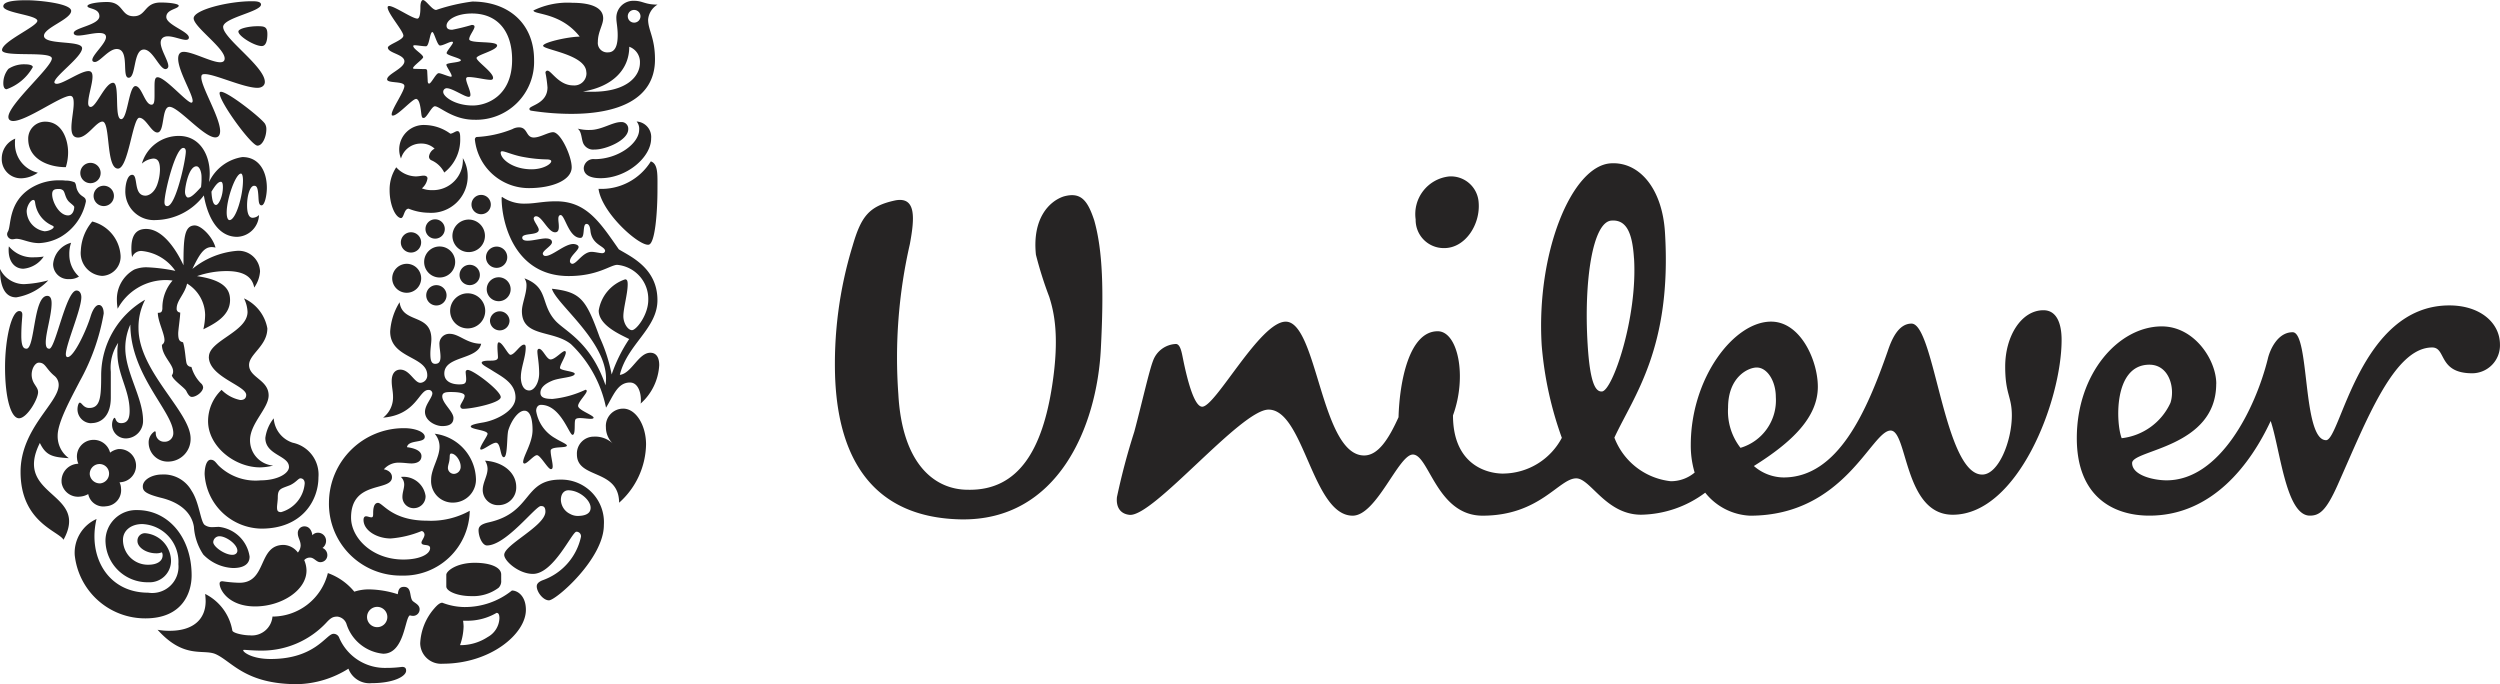
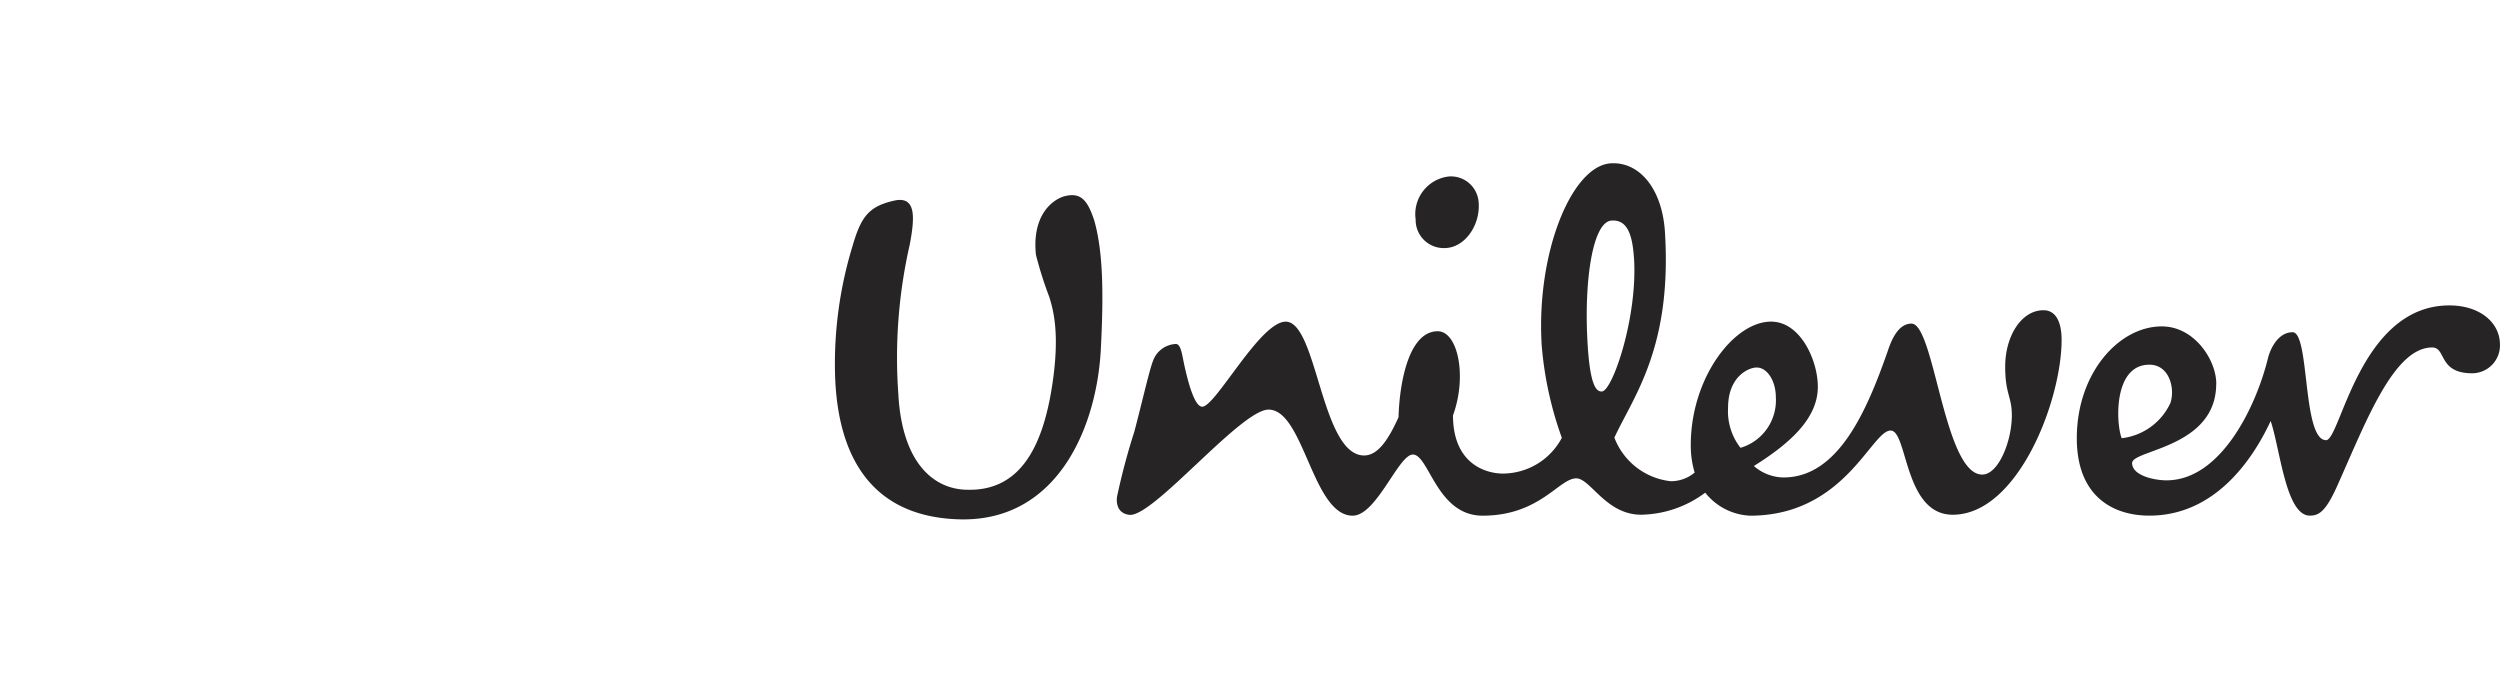
<svg xmlns="http://www.w3.org/2000/svg" width="188.123" height="51.483" viewBox="0 0 188.123 51.483">
  <defs>
    <style>.cls-1{fill:#262424}</style>
  </defs>
  <g id="Group_18579" data-name="Group 18579" transform="translate(-106.487 -166.121)">
-     <path id="Path_31841" d="M151.525,180.33c.249,1.816,3,4.265,3.748,4.207.5,0,.688-2.371.688-4.207,0-1.052.058-1.875-.5-2.066a4.368,4.368,0,0,1-3.939,2.066Zm.153-.8c1.988,0,3.806-1.587,3.806-2.984a1.165,1.165,0,0,0-1.092-1.281.838.838,0,0,1,.192.611c0,1.052-1.605,2.22-3.347,2.22a.731.731,0,0,0-.823.667c0,.537.517.767,1.264.767Zm-.421-2.161a.827.827,0,0,1-.861-.421c-.173-.344-.115-.9-.44-1.148a3.328,3.328,0,0,0,.937.1c.861,0,1.684-.592,2.314-.592a.5.5,0,0,1,.555.534c0,.842-1.7,1.531-2.5,1.531Zm-42.78,14.993c.649,0,.515-3.977,1.567-3.977.249,0,.326.249.326.554,0,.9-.44,2.218-.44,2.945,0,.363.1.478.268.478.459,0,1.262-4.379,2.046-4.379.249,0,.363.249.363.5,0,.917-1.166,3.556-1.166,4.3,0,.115.038.21.134.21.478,0,1.435-2.066,1.741-3.1.171-.536.4-.823.611-.823.191,0,.363.21.363.65a16.177,16.177,0,0,1-1.8,5.087c-.65,1.262-1.664,3.079-1.664,4.092a2.032,2.032,0,0,0,.841,1.7c-1.224-.076-1.72-.19-2.18-1.147-2.046,4.072,3.768,3.672,1.779,7.286-.362-.65-3.232-1.32-3.232-5.105,0-3.272,2.869-5.184,2.869-6.541a.876.876,0,0,0-.345-.708c-.631-.535-.65-.975-1.148-.975-.363,0-.8.842-.344,1.587.153.249.287.4.287.631,0,.536-.841,1.969-1.434,1.969s-1.052-1.471-1.052-3.843c0-2.1.478-4.226,1.071-4.226.171,0,.229.114.229.268,0,.248-.076.744-.076,1.587,0,.9.21.975.383.975Zm29.3-18.8c.306,0,.364.747.421,1.187.039.229.076.248.173.248.23,0,.593-.879.841-.879.364,0,1.339,1.014,2.964,1.014a4.358,4.358,0,0,0,4.5-4.494c0-2.774-1.951-4.4-4.647-4.4a14.028,14.028,0,0,0-2.716.631c-.306.019-.765-.745-1-.745-.1,0-.191.19-.191.516,0,.21,0,.881-.23.881-.458,0-2.236-1.321-2.236-.842,0,.44,1.185,1.779,1.185,2.123s-1.166.669-1.166.9c0,.421,1.243.5,1.243,1.033s-1.3.956-1.3,1.358c0,.326,1.3.1,1.3.5s-.956,1.739-.956,2.123c0,.1.019.1.1.1.363,0,1.453-1.245,1.72-1.245Zm-24.535,28.266a.738.738,0,0,1,.65-.784.718.718,0,0,1,.8.65.741.741,0,0,1-.65.8.759.759,0,0,1-.8-.669Zm-2.123.593a1.246,1.246,0,0,0,1.376,1.071,1.461,1.461,0,0,0,.631-.193,1.16,1.16,0,0,0,1.338.918,1.209,1.209,0,0,0,1.129-1.356,1,1,0,0,0-.114-.44l.134-.019a1.249,1.249,0,0,0-.23-2.487,1.39,1.39,0,0,0-.612.268,1.272,1.272,0,0,0-1.376-.956,1.246,1.246,0,0,0-1.11,1.4,1.1,1.1,0,0,0,.1.383l-.134.018a1.285,1.285,0,0,0-1.127,1.4Zm42.608-35.074a.478.478,0,1,0,.478-.478.473.473,0,0,0-.478.478Zm-10.67,18.13a.8.8,0,1,0,.8-.8.807.807,0,0,0-.8.8Zm.056,2.409a.9.9,0,1,0,.9-.9.9.9,0,0,0-.9.9Zm-2.754,1.626a1.32,1.32,0,1,0,1.32-1.319,1.322,1.322,0,0,0-1.32,1.319Zm.708-2.7a.765.765,0,1,0,.765-.765.767.767,0,0,0-.765.765Zm-2.507,1.53a.765.765,0,1,0,.766-.764.766.766,0,0,0-.766.764Zm1.971-4.475a1.224,1.224,0,1,0,1.225-1.224,1.233,1.233,0,0,0-1.225,1.224Zm1.435-2.353a.727.727,0,1,0,.727-.727.727.727,0,0,0-.727.727Zm-3.462,1.836a.727.727,0,1,0,.726-.725.727.727,0,0,0-.726.725Zm-.1,2.486a1.167,1.167,0,1,0,1.167-1.167,1.16,1.16,0,0,0-1.167,1.167ZM136,187.063a1.09,1.09,0,1,0,1.09-1.091,1.1,1.1,0,0,0-1.09,1.091Zm.65-2.7a.764.764,0,1,0,.765-.765.767.767,0,0,0-.765.765Zm-2.544,28.19a.764.764,0,1,0,.765-.766.767.767,0,0,0-.765.766Zm-20.576-31.69a.765.765,0,1,0,.764-.765.767.767,0,0,0-.764.765Zm-1-1.72a.765.765,0,1,0,.766-.767.767.767,0,0,0-.766.767Zm.823,18.817c.8,0,1.472-.593,1.472-1.912V194.1a3.34,3.34,0,0,1,.555-2.18,3.441,3.441,0,0,0-.057.764c0,1.645.918,2.773.918,4.361,0,.592-.172.917-.631.917-.441,0-.4-.4-.5-.4-.076,0-.191.248-.191.515a1.034,1.034,0,0,0,1.091,1.033,1.312,1.312,0,0,0,1.242-1.339c0-1.721-1.337-3.633-1.337-5.469a4.3,4.3,0,0,1,.381-1.76c0,3.807,3.232,6.58,3.232,8.168a.638.638,0,0,1-.669.651.625.625,0,0,1-.65-.613c0-.134-.019-.172-.076-.172a.976.976,0,0,0-.459.88,1.432,1.432,0,0,0,1.472,1.4,1.7,1.7,0,0,0,1.684-1.741c0-2.007-3.921-5.049-3.921-8.3a4.494,4.494,0,0,1,.5-2.142,6.575,6.575,0,0,0-3.309,5.68c0,1.644-.058,2.467-.9,2.467-.44,0-.554-.4-.708-.4-.115,0-.172.345-.172.44a1.047,1.047,0,0,0,1.033,1.109Zm33.142-19.1c.841,0,1.473-.382,1.473-.612,0-.076-.115-.133-.363-.133a10.488,10.488,0,0,1-1.684-.172c-.8-.134-1.416-.439-1.646-.439-.076,0-.113.037-.113.095,0,.5.917,1.262,2.334,1.262Zm-4.169-2.429a8.3,8.3,0,0,0,2.716-.594,1.034,1.034,0,0,1,.5-.132c.671,0,.5.764,1.111.764.478,0,1.089-.4,1.453-.4.572,0,1.4,1.8,1.4,2.639,0,.975-1.471,1.568-3.212,1.568a4.081,4.081,0,0,1-4.073-3.652.2.2,0,0,1,.115-.192Zm-28.572,28.743a2.785,2.785,0,0,0-1.644,2.717,5.331,5.331,0,0,0,5.317,4.762c2.793,0,3.48-1.932,3.48-3.233,0-2.887-1.778-4.915-4.092-4.915a2.307,2.307,0,0,0-2.391,2.276,3.165,3.165,0,0,0,3.232,3.155,1.612,1.612,0,0,0,1.7-1.645,2.118,2.118,0,0,0-1.932-2.046.562.562,0,0,0-.593.594c0,.458.632.918,1.416.918a1.01,1.01,0,0,0,.42-.077.451.451,0,0,1,.057.23c0,.438-.419.706-1.07.706a1.87,1.87,0,0,1-1.913-1.874c0-.688.592-1.186,1.454-1.186a2.845,2.845,0,0,1,2.716,3.02,1.979,1.979,0,0,1-2.276,2.144c-3.06,0-4.551-2.754-3.883-5.547Zm-1.912-20.787a1.821,1.821,0,0,0-1.358,1.606,1.126,1.126,0,0,0,1.2,1.129,1.25,1.25,0,0,0,.746-.192,2.225,2.225,0,0,1-.727-1.663,2.567,2.567,0,0,1,.134-.881Zm-4.685.268a1.406,1.406,0,0,0-.02.287c0,.9.478,1.4,1.11,1.4a2.061,2.061,0,0,0,1.53-.918,4.027,4.027,0,0,1-.689.057,2.291,2.291,0,0,1-1.931-.822Zm-.669,1.7c0,1.453.439,2.142,1.224,2.142a4.287,4.287,0,0,0,2.41-1.281,8.466,8.466,0,0,1-1.836.287,2.009,2.009,0,0,1-1.8-1.148Zm29.106,30.025a8.792,8.792,0,0,0,1.148-.076c.287,0,.305.173.305.287,0,.422-.937.937-2.6.937a1.686,1.686,0,0,1-1.74-1.09,7.542,7.542,0,0,1-3.843,1.167c-3.921,0-4.916-1.7-6.14-2.257-.937-.421-2.371.4-4.379-1.837a4.769,4.769,0,0,0,.917.076c1.759,0,2.7-.859,2.7-2.236a5.014,5.014,0,0,0-.038-.536,3.794,3.794,0,0,1,2.046,2.753c.039.191.823.363,1.321.363a1.556,1.556,0,0,0,1.7-1.414,4.3,4.3,0,0,0,4.168-3.272,4.548,4.548,0,0,1,1.989,1.4,3.443,3.443,0,0,1,1.148-.172,7.359,7.359,0,0,1,2.123.363c.038-.249.076-.555.459-.555.573,0,.42.631.612.994.1.191.573.306.573.689a.489.489,0,0,1-.5.5.854.854,0,0,1-.23-.037c-.382.134-.4,2.886-2.009,2.886a3.216,3.216,0,0,1-2.752-2.2.819.819,0,0,0-.69-.592c-.306,0-.478.058-.842.458a6.64,6.64,0,0,1-4.875,2.1c-.65,0-1.166-.057-1.3-.057-.076,0-.076.019-.076.038,0,.134.65.65,2.065.65,3.365,0,4.187-1.894,4.722-1.894a.445.445,0,0,1,.44.306,3.74,3.74,0,0,0,3.557,2.257ZM124.732,177.94c1.261,0,1.836,1.09,1.836,2.313,0,.535-.153,1.32-.4,1.32s-.211-.44-.249-.842c-.039-.515-.134-.631-.305-.631-.325,0-.535.765-.535,1.472,0,.44.075.937.42.937a.7.7,0,0,0,.478-.209,1.709,1.709,0,0,1-1.644,1.643c-1.684,0-2.315-1.97-2.506-3.117a4.64,4.64,0,0,1-3.633,1.855,2.152,2.152,0,0,1-2.275-2.238c0-.326.115-1.167.515-1.167.479,0,.057,1.568,1,1.568.23,0,.65-.191.881-.822a3.548,3.548,0,0,0,.209-1.129c0-.517-.114-.841-.5-.841a1.5,1.5,0,0,0-.861.382,2.881,2.881,0,0,1,2.792-2.084c1.511,0,2.314,1.339,2.314,2.831a3.731,3.731,0,0,1-.057.65,3.328,3.328,0,0,1,2.524-1.893Zm-4.8-11.4c0-.115-.573-.23-1.358-.23-1.242,0-1.07,1.033-2.026,1.033-.994,0-.746-1.071-2.009-1.071-.765,0-1.472.134-1.472.305,0,.23.9.134.9.765,0,.669-1.931.861-1.931,1.262,0,.134.153.191.344.191.421,0,1.091-.191,1.567-.191.268,0,.517.058.517.306,0,.479-1.031,1.339-1.031,1.722,0,.115.1.153.191.153.382,0,1.033-.976,1.645-.976,1.014,0,.345,2.162.9,2.162.574,0,.325-2.123,1.148-2.123.67,0,1.168,1.472,1.626,1.472a.217.217,0,0,0,.21-.23c0-.4-.575-1.224-.575-1.759,0-.325.23-.478.536-.478.44,0,1.033.267,1.358.267.115,0,.229-.038.229-.172,0-.459-1.7-.956-1.7-1.549s.937-.593.937-.861ZM147.184,204.2c-.4,0-2.621,2.966-4.054,2.966-.344,0-.632-.651-.632-1.148,0-.268.172-.46.785-.594,3.289-.746,2.562-3.212,5.372-3.212a3.208,3.208,0,0,1,3.272,3.423c0,2.523-3.6,5.661-4.132,5.661-.44,0-.918-.632-.918-1.052,0-.135.058-.307.441-.46a4.468,4.468,0,0,0,2.887-3.27.34.34,0,0,0-.344-.382c-.326,0-1.72,3.174-3.27,3.174-1.072,0-2.162-.975-2.162-1.432,0-.766,3.1-2.182,3.1-3.253,0-.4-.191-.421-.344-.421Zm2.065-1.185c-.268,0-.556.211-.556.725a1.214,1.214,0,0,0,.689,1.052,1.19,1.19,0,0,0,.555.153c.554,0,.994-.153.994-.612,0-.593-.86-1.318-1.683-1.318Zm-24.823-34.519c0,.344,1.205,1.09,1.76,1.09.325,0,.421-.44.421-.9,0-.572-.249-.592-.746-.592-.63,0-1.434.172-1.434.4Zm1.99,3.786c0-1.148-3.136-3.27-3.136-4.131a.178.178,0,0,1,.018-.1c.23-.632,2.83-1.071,2.83-1.588,0-.249-.458-.249-.688-.249-1.78,0-4.38.651-4.38,1.283,0,.65,2.333,2.238,2.333,3.023,0,.209-.133.286-.344.286-.65,0-2.067-.784-2.735-.784-.306,0-.42.209-.42.516,0,.917,1.089,2.659,1.089,3.174,0,.057-.019.134-.095.134-.344,0-1.97-1.912-2.543-1.912-.211,0-.23.286-.23.707v.651c0,.439-.019.707-.23.707-.5,0-.727-1.4-1.206-1.4-.5,0-.592,2.488-1.07,2.488-.555,0-.077-2.736-.613-2.736-.592,0-1.262,1.817-1.682,1.817-.153,0-.192-.153-.192-.287,0-.554.325-1.453.325-1.989,0-.268-.076-.421-.306-.421-.593,0-1.892.958-2.39.958-.076,0-.172-.038-.172-.115,0-.459,2.085-1.913,2.085-2.563,0-.632-2.869-.211-2.869-.937,0-.611,2.046-1.243,2.046-1.875,0-.554-2.429-.8-3.365-.8-1.129,0-1.741.134-1.741.459,0,.5,2.562.65,2.562,1.091,0,.421-2.658,1.549-2.658,2.2,0,.573,3.749.038,3.749.632,0,.648-3.271,3.46-3.271,4.4,0,.211.154.306.363.306,1,0,3.577-1.892,4.284-1.892.249,0,.268.3.268.573,0,.5-.172,1.262-.172,1.818,0,.439.114.745.5.745.708,0,1.358-1.2,1.836-1.2.613,0,.248,3.537,1.167,3.537.783,0,1.108-3.825,1.606-3.825s.9,1.109,1.358,1.109c.573,0,.3-1.932.917-1.932.669,0,2.581,2.3,3.442,2.3.268,0,.364-.211.364-.479,0-1.012-1.415-3.308-1.415-4.034,0-.192.057-.249.267-.249.746,0,2.925,1.033,3.958,1.033.344,0,.555-.192.555-.44Zm26.1,22.012a11.453,11.453,0,0,1,1.317-2.659c-.63-.324-2.293-1.014-2.293-2.142a2.959,2.959,0,0,1,1.988-2.351c.153,0,.192.134.192.382,0,.688-.326,1.8-.326,2.39,0,.534.344,1.051.65,1.051.325,0,1.225-1.147,1.225-2.275a2.578,2.578,0,0,0-2.332-2.639c-.517,0-1.455.842-3.656.842-4.111,0-5.047-4.074-5.047-5.852,0-.077.018-.1.037-.1a2.926,2.926,0,0,0,1.8.5c.67,0,1.282-.172,2.258-.172,2.294,0,3.308,1.587,4.724,3.615.858.534,2.906,1.395,2.906,3.824,0,2.14-2.276,3.327-2.83,5.622.879-.1,1.4-1.665,2.295-1.665.459,0,.669.365.669.937a4.162,4.162,0,0,1-1.4,2.889,1.234,1.234,0,0,0,.02-.286c0-.537-.211-1.3-.823-1.3-.954,0-1.26,1.033-1.8,1.893a9.13,9.13,0,0,0-2.639-4.78c-1.357-1.091-3.691-.5-3.691-2.486,0-.536.344-1.3.344-1.912a.9.9,0,0,0-.153-.554c1.836.687,1.187,1.911,2.315,3.173.706.8,2.657,1.568,3.786,4.876a3.641,3.641,0,0,0,.038-.515c0-2.83-3.747-5.6-4.072-6.751,2.179.249,2.56.784,3.595,3.652a12.007,12.007,0,0,1,.9,2.793ZM111.44,178.7a3.778,3.778,0,0,0,.172-1.109c0-.919-.42-2.314-1.721-2.314a1.272,1.272,0,0,0-1.281,1.3c0,1.512,1.51,2.123,2.83,2.123Zm-1.626,4.819a1.577,1.577,0,0,1-1.319-1.491c0-.383.288-.861.5-.861.077,0,.115.057.134.191a2.173,2.173,0,0,0,1.3,1.74c.057.039.1.058.1.1,0,.134-.364.326-.708.326Zm2.257-1.8c0,.267-.153.612-.459.612-.668,0-1.2-1.015-1.2-1.589,0-.362.211-.4.5-.4a.463.463,0,0,1,.286.077c.171.1.171.477.382.764.115.191.5.4.5.536Zm-.67-2.009a2.815,2.815,0,0,0-.42-.019,3.982,3.982,0,0,0-2.218.612c-1.684,1.09-1.416,2.81-1.684,3.251a.386.386,0,0,0-.057.211.407.407,0,0,0,.363.363c.154,0,.249-.038.326-.038.459,0,.975.325,1.72.325a3.649,3.649,0,0,0,1.607-.459,3.991,3.991,0,0,0,1.913-2.678c0-.363-.287-.306-.536-.65-.268-.4-.134-.554-.306-.784a1.7,1.7,0,0,0-.708-.134Zm2.028,3.079a3.631,3.631,0,0,0-.861,2.2,1.718,1.718,0,0,0,1.607,1.893,1.447,1.447,0,0,0,1.377-1.625,2.826,2.826,0,0,0-2.123-2.467Zm-4.094-3.672a2.285,2.285,0,0,1-1.243.421,1.439,1.439,0,0,1-1.473-1.473,1.611,1.611,0,0,1,1.014-1.511,1.8,1.8,0,0,0-.02.325,2.227,2.227,0,0,0,1.721,2.238Zm34.022,11.129a.737.737,0,0,1,1.472,0,.736.736,0,1,1-1.472,0Zm.5,21.995c.1,0,.211.057.211.4a1.679,1.679,0,0,1-.878,1.414,3.711,3.711,0,0,1-2.086.613,4.526,4.526,0,0,0,.268-1.4,3.676,3.676,0,0,0-.039-.438h.249a4.353,4.353,0,0,0,2.275-.593Zm.153-1.895a.7.7,0,0,0,.191-.554v-.44c0-.555-.84-.881-1.987-.881-1.4,0-2.143.631-2.143.9v.88c0,.364.842.727,1.876.727a3.2,3.2,0,0,0,2.064-.631Zm1,.211a5.646,5.646,0,0,1-3.595,1.243,4.72,4.72,0,0,1-1.645-.325c-.19,0-.4.192-.611.44a4.28,4.28,0,0,0-1.052,2.619,1.569,1.569,0,0,0,1.7,1.531c3.576,0,6.253-2.239,6.253-4.054,0-1.034-.612-1.454-1.052-1.454Zm.669-16.084c0,.477.154,1.031.632,1.031.4,0,.747-.611.747-1.28,0-.766-.134-1.359-.134-1.665,0-.133.057-.19.134-.19.286.019.555.8.861.8.344,0,.86-.631,1.069-.631.057,0,.077.076.077.1,0,.287-.44.919-.44,1.167,0,.211,1.11.248,1.11.441,0,.286-1.167.286-1.72.535-.536.229-.861.516-.861.9s.382.459.918.459a7.593,7.593,0,0,0,2.466-.688.09.09,0,0,1,.1.1c0,.191-.65.823-.65,1.11,0,.325,1.187.706,1.167.9-.019.057-.1.076-.23.076-.21,0-.535-.057-.784-.057-.153,0-.287.018-.344.094-.135.154.038,1.168-.23,1.168-.249,0-.9-2.257-2.371-2.257-.211,0-.364.172-.364.459a2.879,2.879,0,0,0,1.454,2.065c.323.211.86.421.86.536,0,.228-1.223.019-1.223.4,0,.345.153.861.153,1.167,0,.1-.018.211-.134.211-.228,0-.784-1.052-1.052-1.052-.228,0-.726.631-.937.631a.107.107,0,0,1-.1-.115c0-.441.708-1.434.708-2.409,0-.459-.057-1.453-.612-1.453-.46,0-.975.725-1.206,1.453-.134.421-.038,2.046-.344,2.046-.287,0-.211-1.089-.594-1.089-.285,0-.9.515-1.108.515-.038,0-.076-.019-.076-.057,0-.228.554-.974.554-1.127,0-.287-1.263-.326-1.263-.555,0-.134.5-.23.957-.306.975-.172,2.409-.879,2.409-1.874,0-1.108-1.073-1.586-1.778-2.046-.364-.23-.765-.421-.765-.574s.459-.153.65-.153c.286,0,.573-.02.573-.249,0-.172-.039-.515-.039-.783,0-.191.019-.344.1-.344.287,0,.69.937.881.937.305,0,.727-.765,1.014-.765.095,0,.133.057.133.23,0,.707-.364,1.51-.364,2.2Zm-9.121-5.6c.211,1.625,2.39.8,2.39,2.772,0,.288-.077.708-.077,1.071,0,.421.038.784.363.784s.4-.229.4-.536-.077-.688-.077-.9a.741.741,0,0,1,.765-.823c.727,0,1.281.746,2.372.746-.249,1.224-2.773.9-2.773,2.238,0,.669.669.821,1.11.821.4,0,.535-.057.535-.4,0-.191-.038-.4-.038-.536a.15.15,0,0,1,.153-.153c.421,0,2.486,1.568,2.486,2.046,0,.44-2.18.88-2.812.88a.2.2,0,0,1-.23-.21c0-.134.326-.536.326-.766,0-.172-.286-.287-1.052-.287-.363,0-.632.038-.632.326,0,.516.842,1.148.842,1.626,0,.382-.23.611-.842.611-.516,0-1.3-.4-1.3-1.07,0-.536.555-1.071.555-1.4a.27.27,0,0,0-.307-.249c-.708,0-.9,1.874-3.4,2.085a1.922,1.922,0,0,0,.747-1.587c0-.4-.1-.727-.1-1.166,0-.574.267-.861.65-.861.708,0,1.051.993,1.51.993a.552.552,0,0,0,.516-.573c0-1.454-2.791-1.243-2.791-3.289a4.743,4.743,0,0,1,.708-2.2Zm3.634,12.43a.457.457,0,0,0,.458.478.527.527,0,0,0,.5-.574c0-.4-.364-.956-.709-.956-.152,0-.094.229-.134.478-.018.191-.113.421-.113.574Zm-.994-2.544a3.535,3.535,0,0,1,3.1,3.309,1.731,1.731,0,0,1-1.684,1.873,1.622,1.622,0,0,1-1.684-1.739c0-.8.632-1.645.632-2.469a1.479,1.479,0,0,0-.363-.974Zm-2.544,3.251a.774.774,0,0,1,.249.574c0,.287-.134.592-.134.917a.84.84,0,0,0,.842.86.889.889,0,0,0,.9-.917,1.677,1.677,0,0,0-1.855-1.433Zm6.329-1.225a1.139,1.139,0,0,1,.192.613c0,.536-.363,1.033-.363,1.587a1.142,1.142,0,0,0,1.2,1.147,1.323,1.323,0,0,0,1.32-1.376c0-1.014-.918-1.874-2.352-1.97Zm-5.871-1.014c.879.115,1.09.421,1.09.669,0,.422-.382.555-.745.555-.267,0-.573-.057-.9-.057a1.449,1.449,0,0,0-1.186.5c.248.038.612.21.612.593,0,1.109-3.079.191-3.079,3.04,0,1.512,1.57,3.155,3.94,3.155,1.225,0,2.008-.4,2.008-.859,0-.363-.65-.115-.65-.42,0-.135.23-.383.23-.594,0-.1-.076-.268-.23-.268a7.6,7.6,0,0,1-2.313.555c-1.032,0-2.047-.593-2.047-1.4,0-.172.076-.268.191-.268s.268.077.4.077c.116,0,.134-.077.134-.287s0-.8.365-.8,1.051,1.34,3.69,1.34a6,6,0,0,0,3.213-.746,4.969,4.969,0,0,1-5.106,4.877,5.4,5.4,0,0,1-5.488-5.508,5.631,5.631,0,0,1,5.661-5.584c.84,0,1.549.287,1.549.65,0,.5-1.243.191-1.339.784ZM123.26,180.2c0-.326-.076-.4-.153-.4-.191,0-.4.229-.708.744.039.689.153,1,.344,1,.211,0,.517-.67.517-1.339Zm-2.621.783c.211,0,.478-.23.975-.783a4.892,4.892,0,0,0,.038-.765c0-.383-.153-.8-.383-.8-.573,0-.86,1.531-.86,1.931,0,.23.116.421.23.421Zm3.118,1.7c.478,0,1.014-1.836,1.014-2.983,0-.249-.039-.517-.153-.517-.4,0-1.073,1.892-1.073,2.927,0,.4.1.573.212.573Zm-4.687-1.052c.651,0,1.4-3.518,1.4-4.111,0-.153-.058-.268-.191-.268-.594,0-1.416,3.346-1.416,4.092,0,.134.038.288.21.288Zm2.085,1.453c-.822,0-.86,1-.86,3-.613-1.32-1.627-2.735-2.812-2.735-.8,0-1.11.536-1.11,1.473a3.625,3.625,0,0,0,.057.65.726.726,0,0,1,.786-.458,3.488,3.488,0,0,1,2.466,1.491,12.8,12.8,0,0,0-2.084-.268,2.4,2.4,0,0,0-1.014.172,2.545,2.545,0,0,0-1.3,2.315,3.8,3.8,0,0,0,.058.63,4.117,4.117,0,0,1,3.595-2.159,3.569,3.569,0,0,1,.535.038,3.106,3.106,0,0,0-.765,2.1c-.02.305-.135.326-.344.326,0,.629.5,1.567.5,2.046a.4.4,0,0,1-.191.363c0,.841.841,1.453.841,1.988a.452.452,0,0,1-.095.307c.057.344.976.937,1.091,1.185.191.4.326.44.42.44.325,0,.842-.382.842-.727a.455.455,0,0,0-.172-.306,2.811,2.811,0,0,1-.708-1.224.374.374,0,0,1-.363-.268c-.077-.248-.116-1.147-.268-1.586-.249-.058-.363-.153-.363-.67,0-.249.152-1.224.152-1.568a.271.271,0,0,1-.268-.305c0-.611.613-1.089.784-1.874a2.817,2.817,0,0,1,1.358,2.352,5.014,5.014,0,0,1-.134,1.089c.8-.4,2.009-.994,2.009-2.2,0-.708-.326-1.491-2.486-1.8a6.764,6.764,0,0,1,2.219-.382c1.224,0,1.932.382,2.085,1.242a2.388,2.388,0,0,0,.439-1.223A1.616,1.616,0,0,0,124.273,185a6.109,6.109,0,0,0-3.309,1.357c.5-1.031.842-1.644,1.454-1.644a1.472,1.472,0,0,1,.286.038c-.229-.842-1.09-1.664-1.549-1.664Zm-12.2-11.914a3.658,3.658,0,0,1-1.97,1.665c-.191,0-.248-.231-.248-.44a1.7,1.7,0,0,1,.382-1.091,2.142,2.142,0,0,1,1.263-.343c.268,0,.573.055.573.209Zm44.426,25.7c.955,0,1.721,1.243,1.721,2.7a6.006,6.006,0,0,1-2.026,4.379c-.019-2.581-3.176-1.759-3.176-3.634a1.268,1.268,0,0,1,1.263-1.337,1.936,1.936,0,0,1,1.435.517,1.7,1.7,0,0,1-.517-1.224,1.3,1.3,0,0,1,1.3-1.4Zm-14.19-19.563a1.436,1.436,0,0,0-1-.383,1.548,1.548,0,0,0-1.53,1.129,1.809,1.809,0,0,1-.134-.65,1.847,1.847,0,0,1,1.97-1.874,3.348,3.348,0,0,1,1.874.65c.191,0,.383-.191.536-.191.21,0,.21.325.21.554a3.133,3.133,0,0,1-1.2,2.563,1.946,1.946,0,0,0-.956-.918.3.3,0,0,1-.192-.286.771.771,0,0,1,.421-.593Zm-2.889,1.4a2.036,2.036,0,0,0,1.472.688c.21,0,.459-.058.594-.058.172,0,.287.076.287.211a1.2,1.2,0,0,1-.421.746,1.905,1.905,0,0,0,.746.134,2.251,2.251,0,0,0,2.333-2.409,2.567,2.567,0,0,1,.364,1.223,2.743,2.743,0,0,1-2.945,2.888,4.107,4.107,0,0,1-1.493-.306c-.363,0-.344.727-.592.708-.441-.076-.842-1.052-.842-2.085a3.036,3.036,0,0,1,.5-1.74Zm-13.29-5.565c0,.669,2.39,3.939,2.849,3.939.382,0,.669-.669.669-1.244a.772.772,0,0,0-.114-.42c-.345-.477-2.774-2.39-3.309-2.39a.107.107,0,0,0-.1.115Zm27.595-1.57c0-1.357-3.251-1.7-3.251-2.007,0-.249,1.817-.67,2.754-.689-1.436-1.836-3.48-1.644-3.48-1.969a5.888,5.888,0,0,1,2.945-.575c1.185,0,2.3.268,2.3,1.167,0,.5-.4,1.014-.4,1.778a.708.708,0,0,0,.765.785c.594,0,.728-.632.728-1.3,0-.553-.1-.975-.1-1.241a1.274,1.274,0,0,1,1.338-1.339c.65,0,.8.286,1.759.286a1.458,1.458,0,0,0-.708,1.129c0,.8.517,1.358.517,3,0,3.021-2.829,4.092-6.292,4.092a19.668,19.668,0,0,1-2.964-.23c-.154-.019-.191-.057-.191-.152,0-.249,1.358-.383,1.358-1.607a9.518,9.518,0,0,0-.153-1.11.152.152,0,0,1,.153-.153c.287,0,.859,1.11,1.93,1.11a.911.911,0,0,0,1-.977Zm3.231-1.932c0,1.7-1.241,3-3.48,3.367.249.019.479.019.709.019,2.619,0,3.575-1.187,3.575-2.18a1.22,1.22,0,0,0-.8-1.206Zm-1.815,15.378c0-.4-1.014-.44-1.11-1.569-.02-.172-.076-.478-.288-.478-.344,0-.076,1.052-.459,1.052-.881,0-1.167-1.72-1.493-1.72-.076,0-.172.057-.172.286,0,.211.038.345.038.592s-.059.421-.285.421c-.517,0-.976-1.205-1.416-1.205a.173.173,0,0,0-.191.153c0,.23.382.65.382.86,0,.46-1.244.211-1.244.594,0,.173.172.23.4.23.4,0,1.033-.172,1.357-.172.191,0,.48.039.48.287,0,.268-.69.612-.69.861a.192.192,0,0,0,.21.172c.517,0,1.434-.9,2.084-.9.116,0,.4.056.4.229,0,.248-.651.688-.651,1.051a.194.194,0,0,0,.173.211c.344,0,.8-.9,1.454-.9.249,0,.613.1.8.1.153,0,.211-.1.211-.153Zm-13.694-14.592c0-.21-.745-.613-.745-.842,0-.038.038-.058.1-.058.209,0,.573.077.86.077.248,0,.287-1.07.478-1.07.134,0,.363,1.013.575,1.013.248,0,.705-.287.9-.287.038,0,.076.018.076.057,0,.134-.478.65-.478.8,0,.173,1.072.382,1.072.536,0,.192-1.092.172-1.092.343,0,.134.4.67.4.842a.051.051,0,0,1-.058.058c-.153,0-.745-.268-.917-.268-.211,0-.555.785-.727.785-.058,0-.1-.078-.1-.173l-.039-.765c0-.077-.037-.153-.133-.153-.23,0-.669-.019-.8-.019-.094,0-.133-.019-.133-.058,0-.153.764-.688.764-.821Zm3.73,3.634c-1.339,0-2.219-.67-2.219-1.014a.267.267,0,0,1,.267-.286c.421,0,1.339.649,1.646.649.076,0,.134-.038.134-.152,0-.344-.326-.918-.326-1.205,0-.076.058-.134.174-.134.515,0,1.281.211,1.683.211.134,0,.172-.077.172-.153,0-.422-1.243-1.243-1.243-1.493,0-.229,1.547-.573,1.547-.937,0-.382-2.1-.115-2.1-.479,0-.267.4-.726.4-.935,0-.1-.076-.134-.21-.134a15.13,15.13,0,0,1-1.474.363c-.191,0-.421-.038-.421-.306,0-.44.746-.919,1.914-.919,1.892,0,3.02,1.3,3.02,3.482,0,2.753-1.93,3.442-2.964,3.442Zm-12.947,33.085a.879.879,0,0,1-.21.554,1.411,1.411,0,0,0-1.07-.574c-1.971,0-1.225,2.849-3.329,2.849a9.951,9.951,0,0,1-1.28-.115c-.135,0-.211.057-.211.172,0,.5.707,1.723,2.676,1.723s3.863-1.206,3.863-2.7a2.006,2.006,0,0,0-.172-.784.562.562,0,0,1,.44-.191c.306,0,.479.345.765.345a.523.523,0,0,0,.535-.534.579.579,0,0,0-.365-.536.654.654,0,0,0,.269-.515.608.608,0,0,0-.611-.631.542.542,0,0,0-.421.191c-.038-.344-.229-.67-.593-.67a.493.493,0,0,0-.5.536c0,.306.21.554.21.88Zm-5.145.727c-.573,0-1.434-.613-1.434-.957a.464.464,0,0,1,.478-.441c.478,0,1.338.594,1.338,1.092,0,.133-.1.306-.383.306Zm-5.336-4.286c1.531.382,2.295,1.206,2.448,2.181a4.249,4.249,0,0,0,.708,2.086,3.318,3.318,0,0,0,2.238,1.012c.689,0,1.244-.228,1.244-.858a2.625,2.625,0,0,0-2.315-2.239c-.133,0-.306.019-.5.019a.92.92,0,0,1-.575-.172c-.307-.268-.4-1.7-.975-2.562a2.4,2.4,0,0,0-2.256-1.225c-.669,0-1.415.363-1.415.9,0,.326.172.554,1.4.859Zm9.6-2.332c0-.861-1.778-.88-1.778-2.18a2.986,2.986,0,0,1,.631-1.474,2.075,2.075,0,0,0,1.434,1.837,2.449,2.449,0,0,1,1.932,2.6c0,1.719-1.205,3.863-4.3,3.863a4.355,4.355,0,0,1-4.265-4.093c0-.517.134-1.09.459-1.09.287,0,.382.229.612.459a3.982,3.982,0,0,0,3.155,1.09c1.225,0,2.123-.5,2.123-1.014Zm.076,1.378c-.669.267-.917.248-.917.916,0,.249-.058.575-.058.746,0,.23.038.364.306.364a2.448,2.448,0,0,0,1.778-2.161c0-.268-.153-.382-.325-.382-.153,0-.325.306-.784.517Zm-6.1-9.66c0-1.224,2.907-1.874,2.907-3.384a2.5,2.5,0,0,0-.268-1.014,3.078,3.078,0,0,1,1.759,2.256c0,1.321-1.376,1.932-1.376,2.754,0,.956,1.472,1.11,1.472,2.294,0,.975-1.4,2.1-1.4,3.366a1.909,1.909,0,0,0,1.74,1.913,4.406,4.406,0,0,1-.976.134c-1.932,0-3.921-1.588-3.921-3.481a3.262,3.262,0,0,1,1.015-2.352,2.732,2.732,0,0,0,1.414.765c.307,0,.441-.153.441-.382,0-.709-2.812-1.358-2.812-2.869Z" class="cls-1" data-name="Path 31841" />
    <path id="Path_31842" d="M147.773,280.509a5.041,5.041,0,0,0,4.39-2.689,26.85,26.85,0,0,1-1.515-6.956c-.429-6.966,2.258-13.519,5.2-13.7,2.155-.129,3.878,1.91,4.076,5.206.532,8.688-2.363,12.314-3.807,15.435a5.131,5.131,0,0,0,4.24,3.28,2.77,2.77,0,0,0,1.8-.651,7.088,7.088,0,0,1-.291-2.082c0-5.03,3.239-9.276,6.041-9.276,2.232,0,3.52,2.948,3.52,4.9,0,2.3-1.94,4.168-4.814,5.965a3.461,3.461,0,0,0,2.231.861c4.1,0,6.251-4.958,7.837-9.493.286-.862.794-2.084,1.795-2.084,1.727,0,2.448,11.36,5.32,11.36,1.226,0,2.229-2.517,2.229-4.453,0-1.44-.5-1.585-.5-3.673,0-2.3,1.222-4.24,2.879-4.24,1,0,1.366,1.006,1.366,2.228,0,4.6-3.307,13.16-8.194,13.16-3.672,0-3.384-6.335-4.673-6.335-1.443,0-3.458,6.407-10.574,6.407a4.56,4.56,0,0,1-3.377-1.732,8.271,8.271,0,0,1-4.821,1.659c-2.658,0-3.809-2.736-4.885-2.736-1.3,0-2.731,2.808-7.047,2.808-3.454,0-4.029-4.6-5.247-4.6-1.08,0-2.733,4.6-4.529,4.6-3.027,0-3.668-7.981-6.33-7.981-2.087,0-8.673,8.1-10.463,7.919-.719-.076-1.021-.613-.945-1.334a50.214,50.214,0,0,1,1.306-4.919c.581-2.18,1.114-4.583,1.413-5.346a1.912,1.912,0,0,1,1.734-1.259c.322.031.42.631.521,1.128.361,1.784.871,3.593,1.443,3.593,1.008,0,4.346-6.4,6.284-6.4,2.374,0,2.661,10.069,5.9,10.069,1.08,0,1.874-1.3,2.589-2.877.074-2.664.791-6.47,2.948-6.47,1.513,0,2.231,3.374,1.15,6.33,0,3.518,2.3,4.382,3.81,4.382Zm53.636-6.756c0-1.8-1.652-4.318-4.1-4.318-3.237,0-6.395,3.524-6.395,8.413,0,4.383,2.726,5.827,5.456,5.827,4.746,0,7.626-3.89,9.133-7.122.722,2.157,1.146,7.122,2.948,7.122.719,0,1.222-.361,2.088-2.3,2.153-4.818,4.238-10.354,7.117-10.354,1.075,0,.431,1.942,3.017,1.942a2.1,2.1,0,0,0,2.083-2.159c0-1.653-1.507-2.948-3.81-2.948-6.753,0-8.191,10.141-9.273,10.141-1.8,0-1.222-8.123-2.517-8.123-1.151,0-1.728,1.367-1.871,2.011-.936,3.74-3.593,9.134-7.621,9.134-.934,0-2.588-.362-2.588-1.3,0-1.007,6.328-1.146,6.328-5.965Zm-43.817-9.44c-.124-2.006-.61-2.914-1.687-2.841-1.433.087-2.093,4.589-1.8,9.324.188,3.091.647,3.563,1.076,3.536.794-.047,2.691-5.568,2.415-10.02Zm-11.69-4.218a2.09,2.09,0,0,0-2.225-1.943,2.849,2.849,0,0,0-2.514,3.234,2.113,2.113,0,0,0,2.158,2.156c1.578,0,2.729-1.791,2.581-3.447Zm22.364,14.663c0-1.217-.65-2.229-1.437-2.229-.652,0-2.157.719-2.157,3.021a4.477,4.477,0,0,0,.935,3.023,3.725,3.725,0,0,0,2.659-3.814Zm28.108-2.441c1.512,0,1.946,1.792,1.586,2.873a4.611,4.611,0,0,1-3.668,2.658c-.432-1.081-.649-5.531,2.082-5.531Zm-98.888,1.15a30.273,30.273,0,0,1,1.3-10.069c.645-2.225,1.222-3.019,3.233-3.447,1.581-.29,1.441,1.362,1.081,3.3a38.282,38.282,0,0,0-.864,11.287c.283,5.175,2.661,7.19,5.246,7.19,3.882.074,5.609-3.161,6.327-7.837.574-3.738.141-5.54-.22-6.686a28.553,28.553,0,0,1-1-3.162c-.285-2.734,1-4.024,2.087-4.386,1.295-.361,1.8.29,2.3,1.8.65,2.3.721,5.314.5,9.627-.286,5.895-3.235,13.019-10.569,12.872-6.328-.14-9.128-4.241-9.419-10.492Z" class="cls-1" data-name="Path 31842" transform="translate(71.851 -78.753)" />
  </g>
</svg>